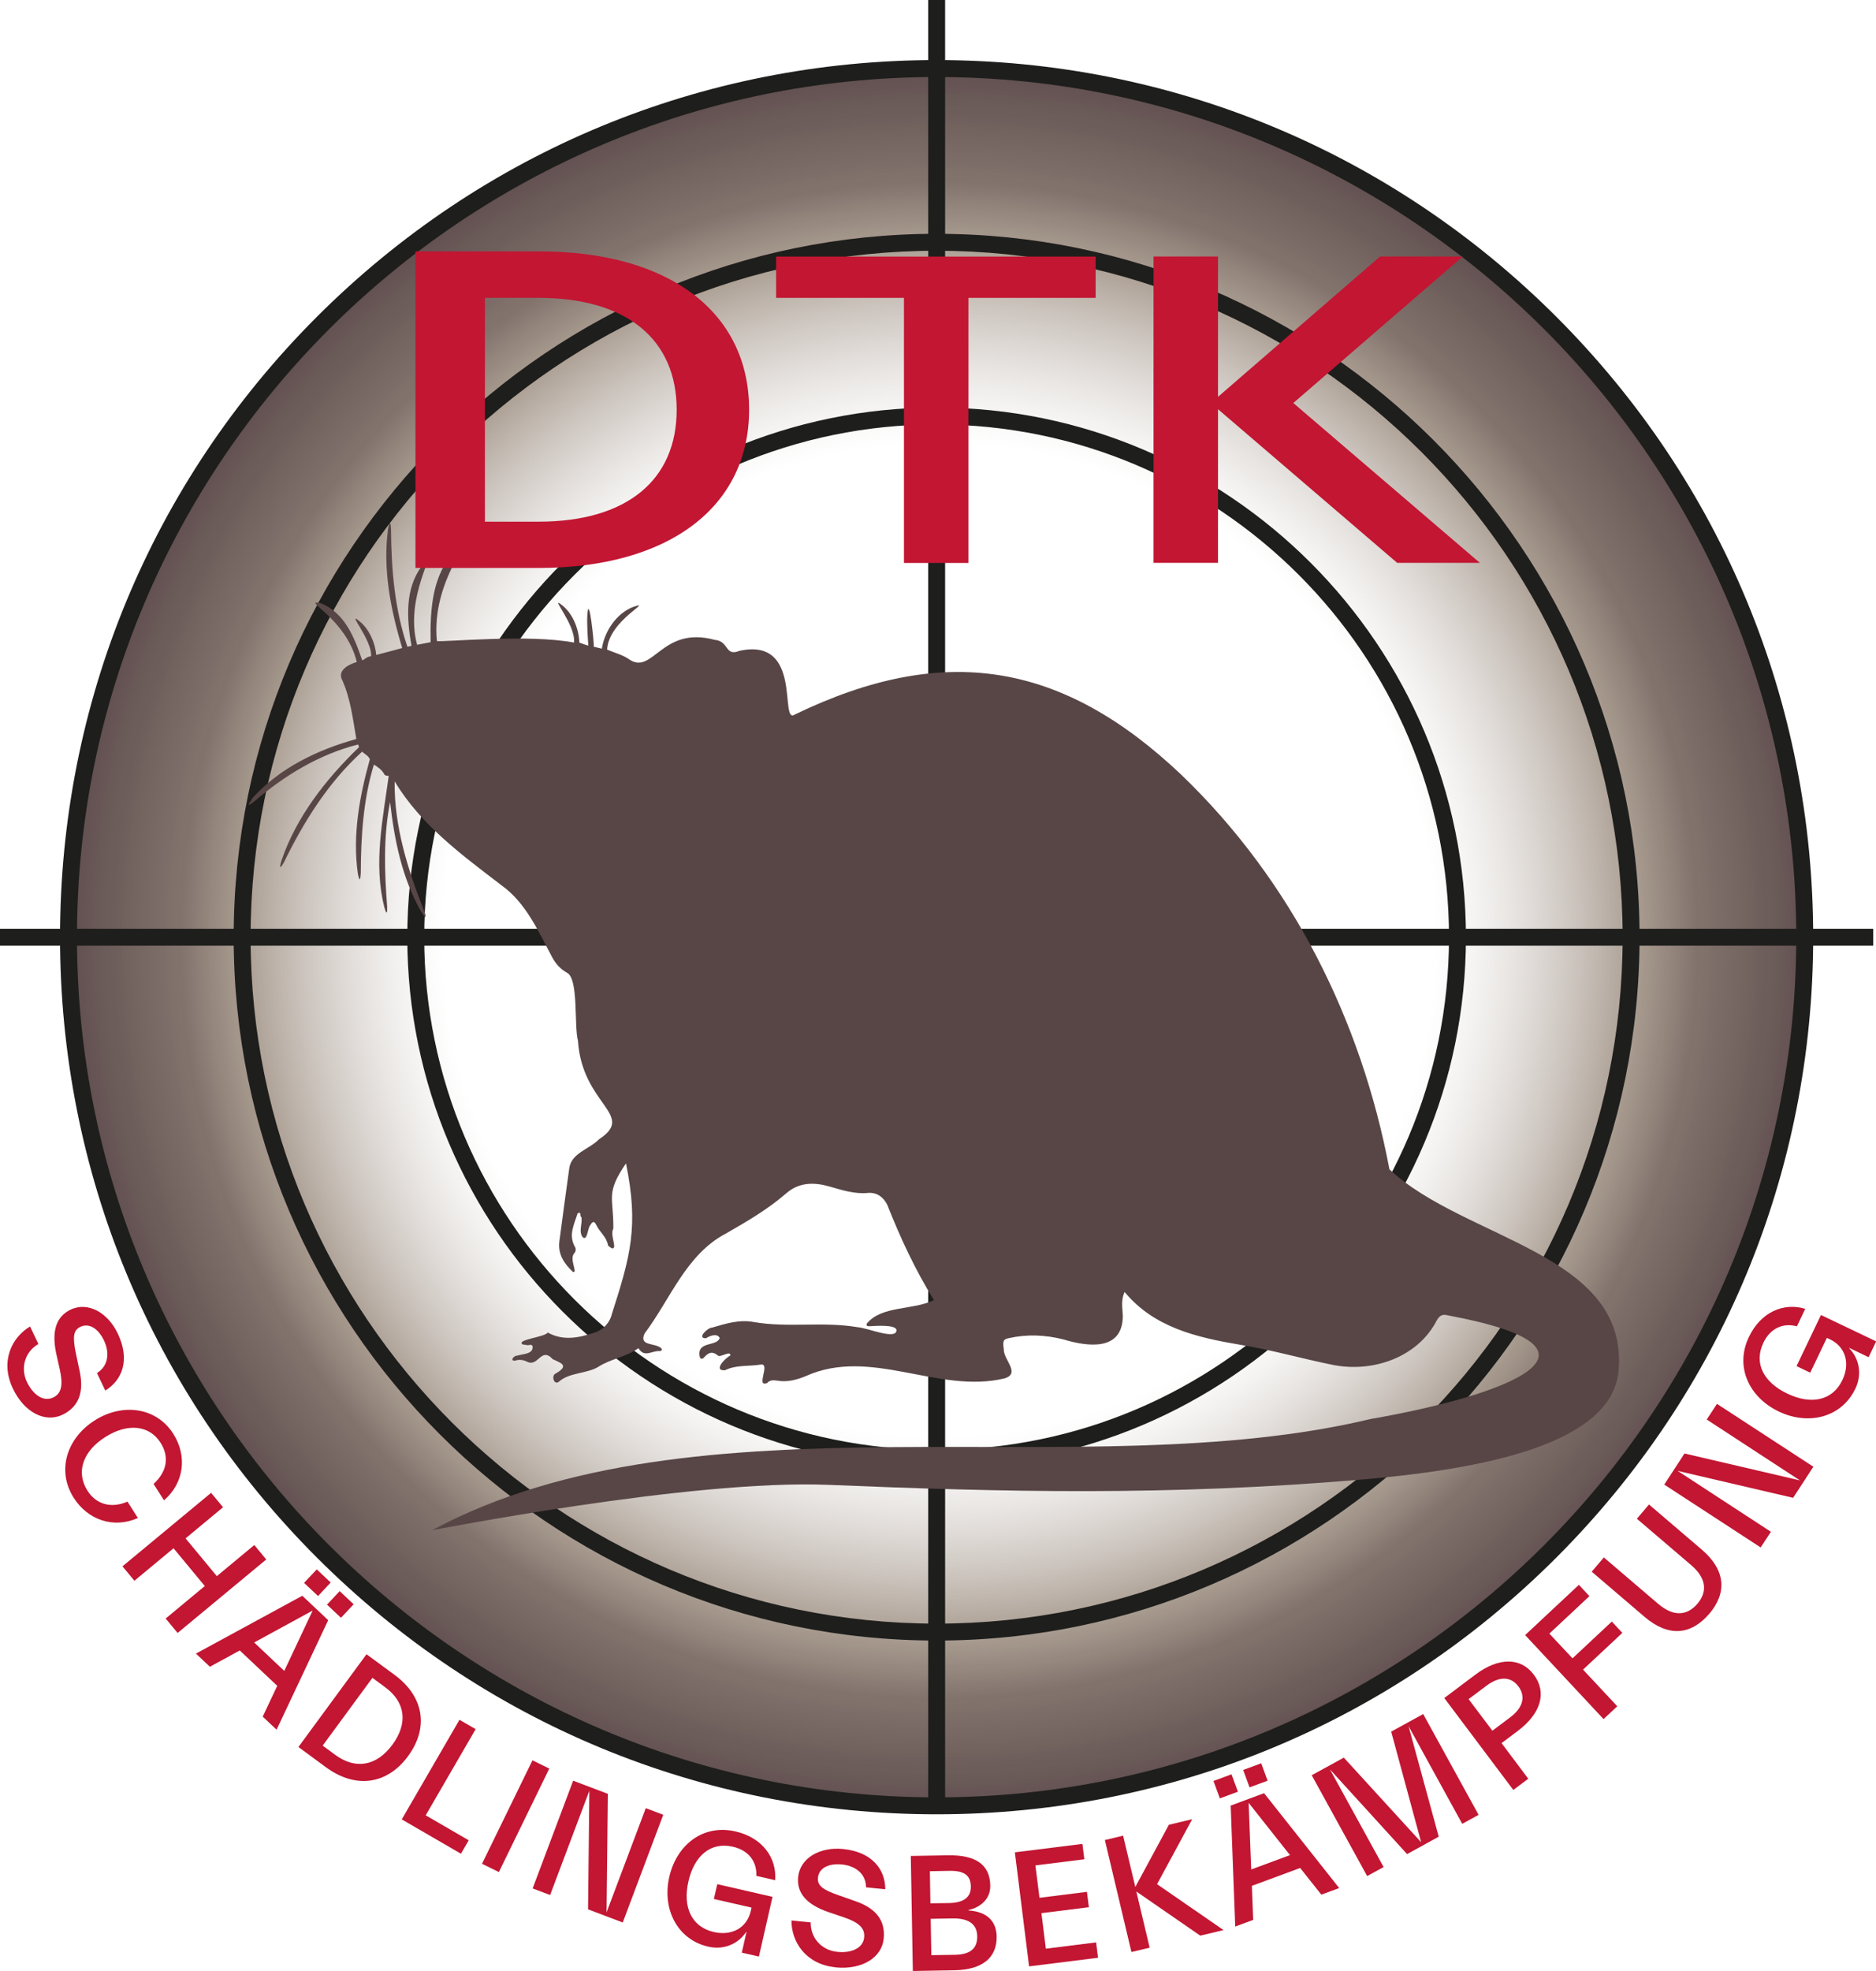
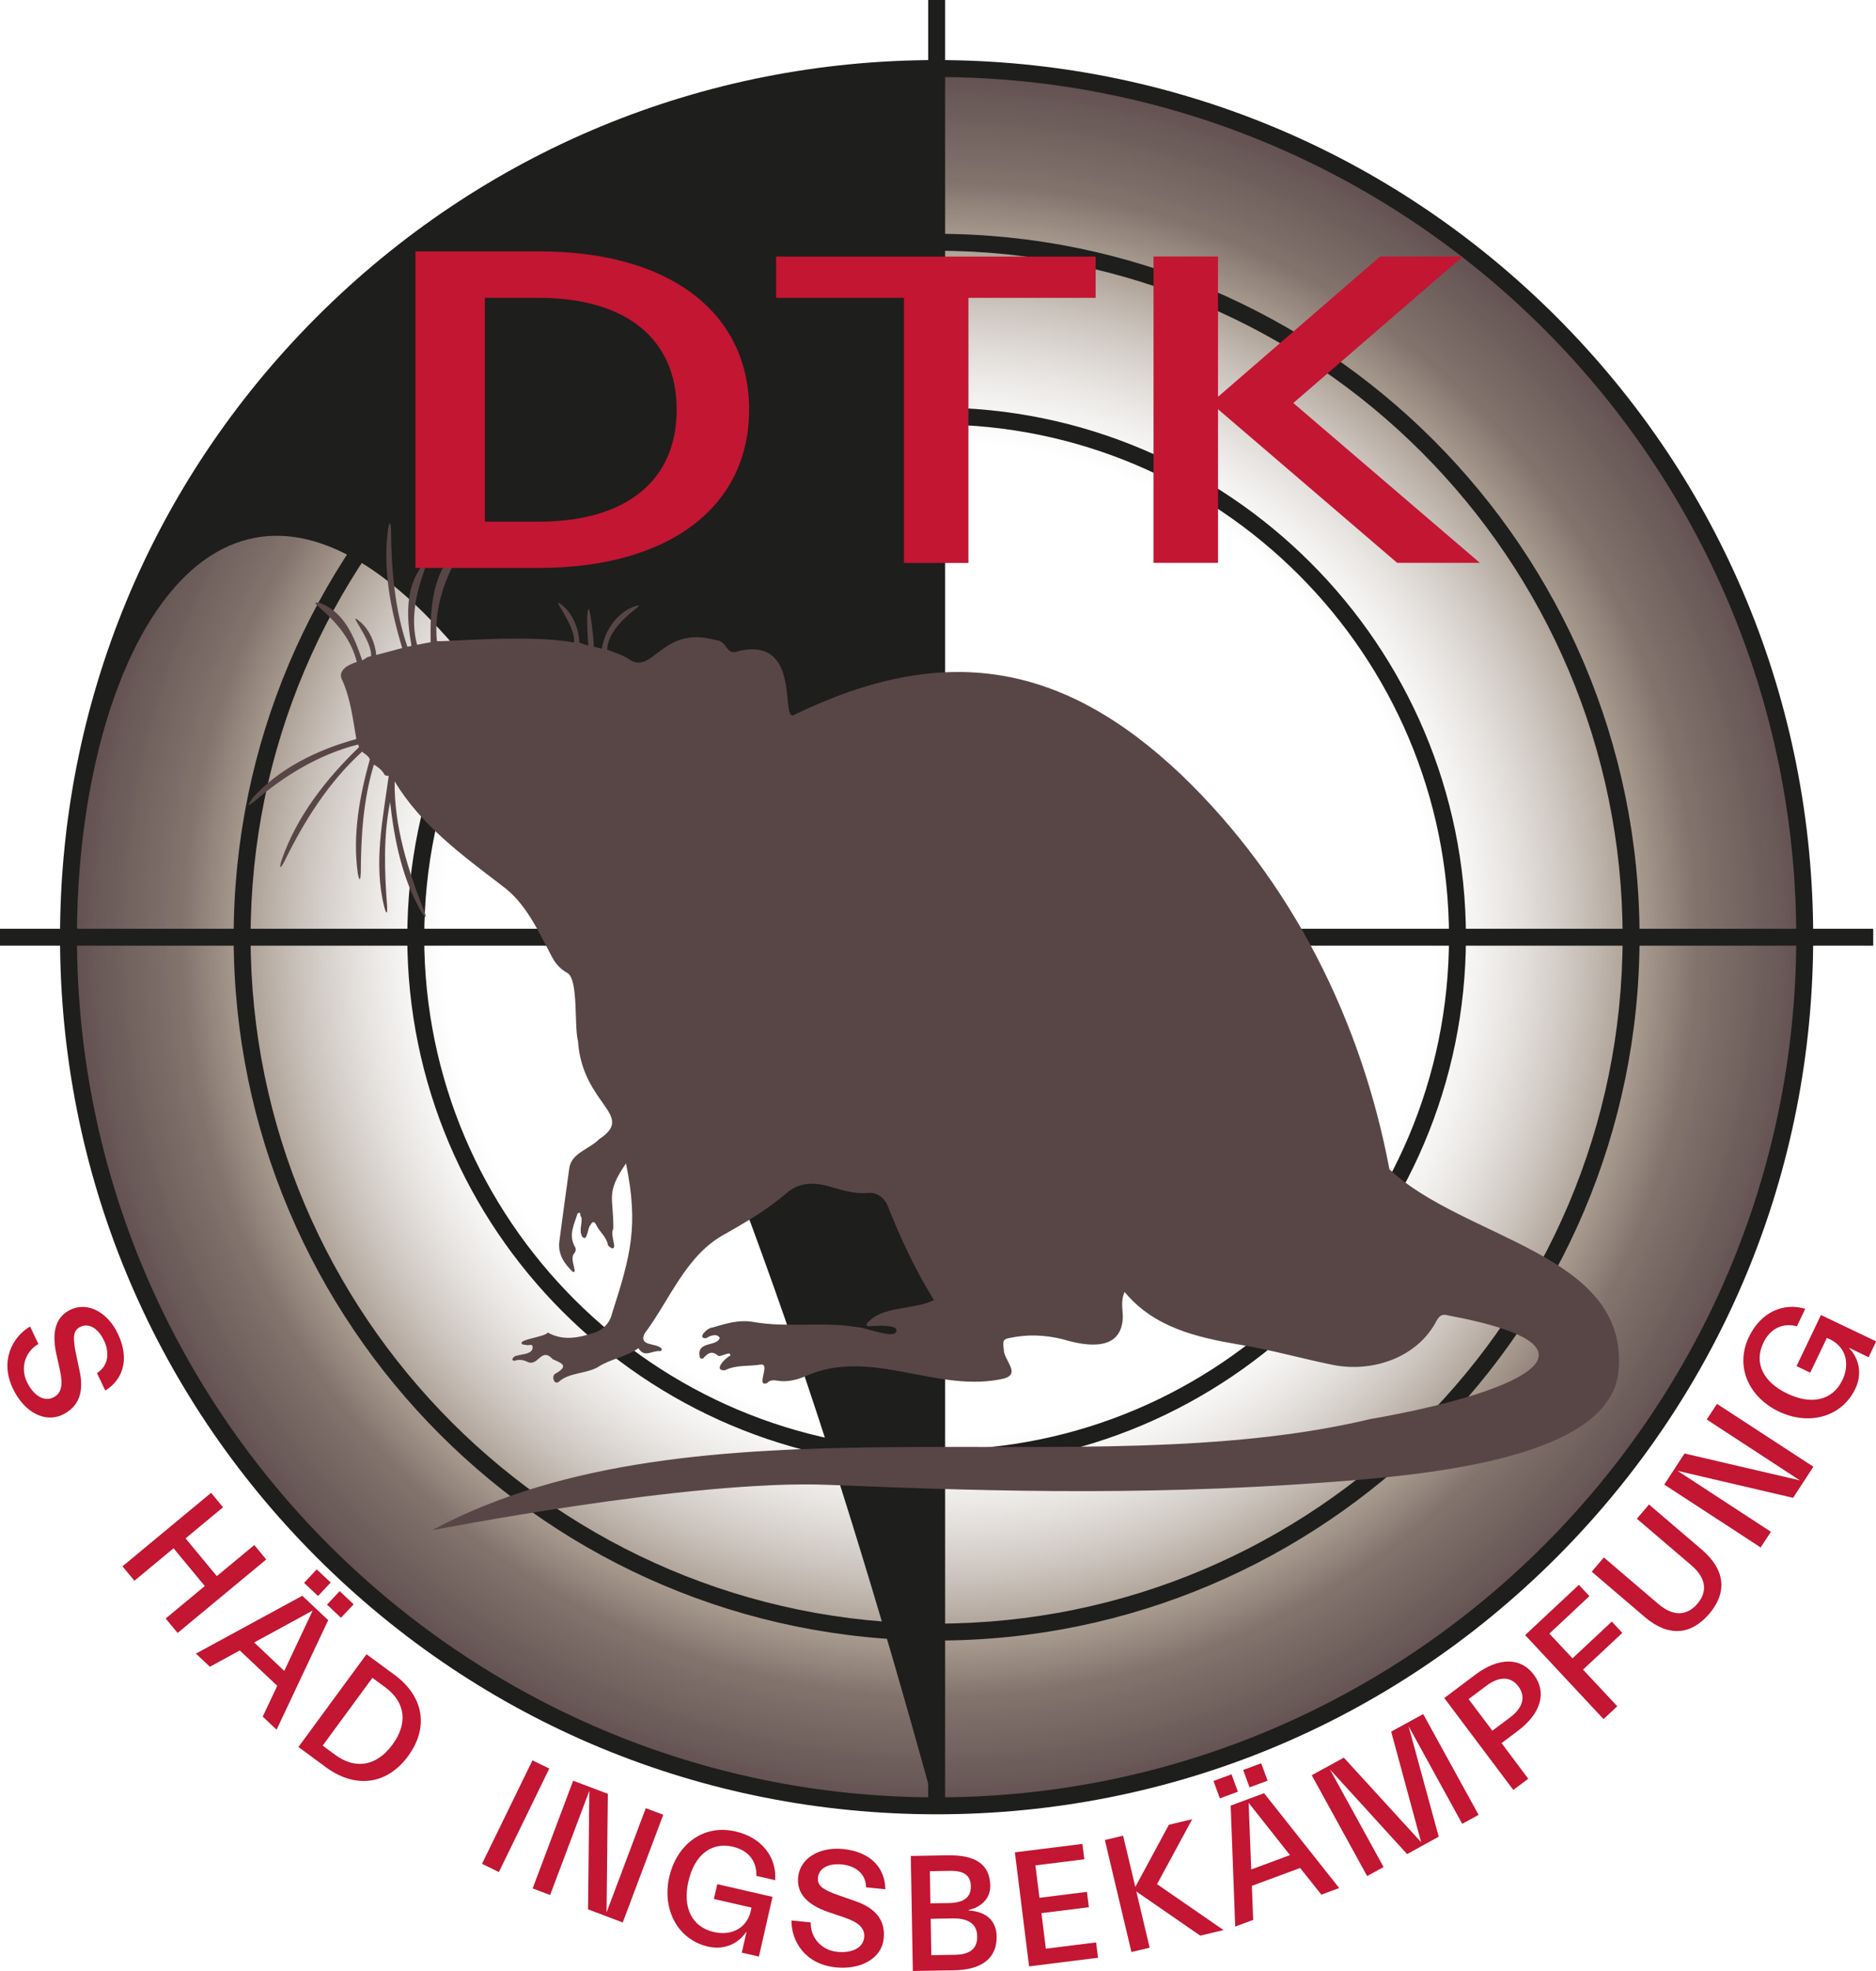
<svg xmlns="http://www.w3.org/2000/svg" id="Ebene_1" data-name="Ebene 1" viewBox="0 0 202.8 212.94">
  <defs>
    <style> .cls-1 { fill: #1e1e1c; } .cls-2 { fill: url(#Unbenannter_Verlauf_20); } .cls-3 { fill: #584646; } .cls-4 { fill: #c21632; } </style>
    <radialGradient id="Unbenannter_Verlauf_20" data-name="Unbenannter Verlauf 20" cx="99.27" cy="110.71" fx="99.27" fy="110.71" r="97.01" gradientTransform="translate(5.22 -5.85) scale(.97)" gradientUnits="userSpaceOnUse">
      <stop offset=".57" stop-color="#aca198" stop-opacity="0" />
      <stop offset=".62" stop-color="#a3968b" stop-opacity=".12" />
      <stop offset=".73" stop-color="#8b7a6b" stop-opacity=".44" />
      <stop offset=".8" stop-color="#7c6856" stop-opacity=".65" />
      <stop offset=".87" stop-color="#67554d" stop-opacity=".82" />
      <stop offset="1" stop-color="#584646" stop-opacity=".95" />
    </radialGradient>
  </defs>
  <g>
    <circle class="cls-2" cx="101.25" cy="101.25" r="93.84" />
-     <path class="cls-1" d="M101.25,196.01c-25.31,0-49.11-9.86-67.01-27.75-17.9-17.9-27.75-41.69-27.75-67.01s9.86-49.11,27.75-67.01C52.14,16.35,75.94,6.49,101.25,6.49s49.11,9.86,67.01,27.75c17.9,17.9,27.75,41.69,27.75,67.01s-9.86,49.11-27.75,67.01c-17.9,17.9-41.69,27.75-67.01,27.75ZM101.25,8.32C50.01,8.32,8.32,50.01,8.32,101.25s41.69,92.93,92.93,92.93,92.93-41.69,92.93-92.93S152.49,8.32,101.25,8.32Z" />
+     <path class="cls-1" d="M101.25,196.01c-25.31,0-49.11-9.86-67.01-27.75-17.9-17.9-27.75-41.69-27.75-67.01s9.86-49.11,27.75-67.01C52.14,16.35,75.94,6.49,101.25,6.49s49.11,9.86,67.01,27.75c17.9,17.9,27.75,41.69,27.75,67.01s-9.86,49.11-27.75,67.01c-17.9,17.9-41.69,27.75-67.01,27.75ZC50.01,8.32,8.32,50.01,8.32,101.25s41.69,92.93,92.93,92.93,92.93-41.69,92.93-92.93S152.49,8.32,101.25,8.32Z" />
  </g>
  <path class="cls-1" d="M101.25,177.24c-41.9,0-75.99-34.09-75.99-75.99S59.35,25.26,101.25,25.26s75.99,34.09,75.99,75.99-34.09,75.99-75.99,75.99ZM101.25,27.09c-40.89,0-74.16,33.27-74.16,74.16s33.27,74.16,74.16,74.16,74.16-33.27,74.16-74.16S142.14,27.09,101.25,27.09Z" />
  <path class="cls-1" d="M101.25,158.47c-31.55,0-57.22-25.67-57.22-57.22s25.67-57.22,57.22-57.22,57.22,25.67,57.22,57.22-25.67,57.22-57.22,57.22ZM101.25,45.86c-30.54,0-55.39,24.85-55.39,55.39s24.85,55.39,55.39,55.39,55.39-24.85,55.39-55.39-24.85-55.39-55.39-55.39Z" />
  <rect class="cls-1" y="100.34" width="202.5" height="1.83" />
  <rect class="cls-1" x="100.34" width="1.83" height="195.21" />
  <path class="cls-3" d="M27.2,86.33c2.93-3.32,7.11-5.33,11.32-6.49-.38-2.17-.61-4.3-1.51-6.33-.6-1.1.69-1.73,1.56-1.99-1.16-4.8-6.26-6.91-3.83-6.33,2.48,1.05,3.51,3.49,4.42,6.16.38-.19.45-.39.95-.45.15-1.79-2.88-5.17-1.16-3.71.98.83,1.62,2.3,1.72,3.57,1-.26,2.43-.64,2.81-.75-1.25-4.14-2.12-8.52-1.53-12.86.19-1.04.29-.61.32.04.03,4.27.38,8.61,1.77,12.68.13-.03.28-.06.44-.09-.53-3-.69-6.15,1.07-8.56,1.92-2.03-1.89,3.22-.46,8.44.49-.1,1.03-.2,1.46-.28-.07-3.6.19-7.35,2.65-9.84,2.48-1.81-2.64,3.08-1.97,9.72.66.13,9.92-.78,14.82.16.22-1.98-2.92-5.4-1.17-3.94,1.09.93,1.71,2.54,1.75,3.95.32.09.64.25.97.32-.07-.93-.16-2.41-.11-3.31.17-2.54.76,3.21.7,3.43l.87.21c.3-1.9,1.58-3.82,3.41-4.52,2.3-.76-2.65,1.42-2.84,4.62.75.33,1.61.54,2.29.99,2.66,1.95,3.53-3.62,9.35-2.04,1.57.13,1.06,1.84,2.68,1.18,6.93-1.49,4.24,8.06,5.98,6.88,16.06-7.76,28.84-5.74,41.77,6.51,11.98,11.5,19.47,26.58,22.5,42.63,8.12,7.62,25.9,9.06,24.77,21.77-.71,7.99-14.88,10.66-27.92,11.76-20.87,1.77-38.61,1.34-57.47.56-14.95-.62-42.99,4.96-42.86,4.89,28.68-15.37,70.24-4.54,101.42-12,14.85-2.58,27.82-7.58,8.39-11.2-.6-.16-.88,0-1.19.5-2.04,4.02-6.89,5.7-11.2,4.86-3.4-.68-6.73-1.65-10.16-2.2-4.61-.78-9.25-1.86-12.41-5.69-.42.92-.22,1.76-.19,2.58-.02,3.86-3.8,3.34-6.45,2.54-1.96-.49-3.91-.57-5.88-.13-.54.12-.69.22-.54,1.2-.04,1.15,1.87,2.6.07,3.15-7.18,1.71-14.42-3.43-21.5-.24-.93.39-1.98.66-2.99.49-.52-.09-.89-.07-1.16.25-1.27.5.38-2.11-.66-2-1.33.22-2.68.01-3.9.62-1.33.08.02-1.33.58-1.59.07-.6-1.13.26-1.34,0-.74-.61-1.16-.17-1.57.27-.13.14-.37.06-.39-.12-.39-1.76,1.87-1.08,2.15-2.05-.27-.55-1.08-.23-1.48.03-1.05.03.19-1.16.66-1.15,1.47-.43,2.93-.9,4.52-.6,3.69.64,7.46-.08,11.17.55,1.08.06,4.22,1.43,4.24.34.01-.64-2.26-.48-2.91-.44-.14,0-.4.02-.3-.28,1.61-1.97,4.96-1.42,7.26-2.54-2.04-3.3-3.63-6.72-5.05-10.31-.43-.85-1.15-1.35-2.09-1.27-1.47.14-2.8-.31-4.17-.7-1.65-.47-3.26-.47-4.65.74-2,1.73-4.27,3.06-6.55,4.36-4.29,2.26-5.98,7.08-8.77,10.79-.65,1.41,1.17.97,1.81,1.6.12.12.01.31-.15.3-.84-.09-1.69.78-2.32-.32-1.32.96-3.03,1.15-4.41,2.06-1.26.71-3.09.57-4.2,1.57-.54.42-.84-.69-.34-.89,1.55-.88.52-1.15-.32-1.55-1.28-1.39-1.55.91-2.78.27-.39-.19-.85-.27-1.32-.1-.56,0-.09-.57.27-.55.54-.19,1.65-.14,1.66-.9,0-.45-.43-.17-.65-.24-.12-.04-.26-.04-.41-.06-.87-.52,2.44-.8,2.69-1.3,1.67.93,3.33.58,5.01.03.97-.29,1.7-1.07,1.93-2.05,2.02-6.28,2.91-9.48,1.52-16.25-2.25,3.29-1.32,3.63-1.37,7.05-.41.72.53,2.26-.18,2.12-.14-.12-.38-.22-.4-.36-.16-.89-.92-1.41-1.27-2.17-.23-.5-.46-.3-.63.03-.31.24-.3,1.86-.87,1.26-.42-.7.05-1.43-.11-2.15-.23-.03.09-.64-.4-.38-.37,1.19-1.02,2.35-.28,3.63.12.21.09.44-.03.62-.69.63.41,2.25-.2,2.07-.96-.9-1.64-1.93-1.46-3.31.34-2.61.7-5.21,1.06-7.82.19-1.72,2.18-2.11,3.23-3.2,4.04-2.65-1.82-3.7-2.28-10.62-.44-1.64.09-6.73-1.19-7.37-.72-.4-1.25-.99-1.63-1.73-1.49-2.79-2.8-5.81-5.44-7.71-4.3-3.29-8.69-6.49-11.56-11.23-.06,4.82,1.42,9.54,3.18,13.97.22.61.29,1.05-.28.15-2.09-3.61-2.93-7.78-3.39-11.88-.74,3.7-.61,7.53-.32,11.26.03.65-.03,1.09-.31.07-1.19-4.7-.15-9.51.48-14.17-.16,0-.33,0-.46-.13-.25-.51-.68-.79-1.14-1.09-1.16,3.79-1.4,7.79-1.42,11.72-.03.65-.12,1.08-.32.04-.59-4.14.19-8.34,1.3-12.33-.16-.38-.54-.56-.84-.82-3.64,3.31-6.29,7.53-8.43,11.92-.31.57-.59.91-.3-.11,1.61-4.76,4.82-8.85,8.4-12.3-.03-.1-.06-.2-.09-.29-4.21,1.06-7.99,3.36-11.25,6.17-.51.4-.9.61-.24-.22Z" />
  <g>
    <path class="cls-4" d="M1.39,150.01c-1.41-2.96-.09-5.55,1.86-6.7l.9,1.89c-1.41.81-1.99,2.54-1.24,4.1.68,1.42,1.8,2.18,2.84,1.68.91-.43,1.07-1.35.73-2.95l-.4-1.79c-.52-2.43-.01-4,1.55-4.75,1.89-.9,4.03.33,5.1,2.58,1.36,2.84.49,5.04-1.35,6.16l-.9-1.89c1.26-.78,1.38-2.21.76-3.52-.61-1.28-1.6-1.93-2.56-1.47-.76.37-.85,1.1-.46,2.94l.38,1.8c.51,2.33-.09,3.91-1.86,4.76-1.87.89-4.12-.25-5.35-2.84Z" />
-     <path class="cls-4" d="M7.97,161.82c-1.84-2.88-.82-6.39,2.26-8.36,3-1.91,6.67-1.44,8.5,1.44,1.53,2.4,1.18,5.31-1,7.19l-1.13-1.77c1.46-1.33,1.73-2.93.75-4.46-1.21-1.9-3.57-2.14-5.98-.6-2.45,1.56-3.17,3.82-1.92,5.78.94,1.48,2.55,1.96,4.33,1.19l1.13,1.77c-2.63,1.17-5.41.22-6.94-2.18Z" />
    <path class="cls-4" d="M13.24,169.22l9.58-7.94,1.29,1.56-4.05,3.36,3.38,4.08,4.05-3.36,1.29,1.56-9.58,7.94-1.29-1.56,4.23-3.51-3.38-4.08-4.23,3.51-1.29-1.56Z" />
    <path class="cls-4" d="M21.18,178.65l11.5-6.25,2.8,2.64-5.58,11.83-1.5-1.41,1.57-3.33-4.05-3.82-3.23,1.76-1.51-1.42ZM27.48,177.45l3.25,3.07,3.07-6.52-6.33,3.45ZM34.24,169.55l1.51,1.42-1.37,1.46-1.51-1.42,1.37-1.46ZM36.72,171.9l1.51,1.42-1.37,1.46-1.51-1.42,1.37-1.46Z" />
    <path class="cls-4" d="M32.26,188.74l7.36-10.02,3.01,2.21c3.19,2.34,3.76,5.7,1.48,8.8-2.27,3.09-5.69,3.54-8.87,1.2l-2.98-2.19ZM40.26,181.27l-5.38,7.32,1.36,1c2.23,1.64,4.5,1.18,6.18-1.1,1.69-2.3,1.44-4.58-.8-6.22l-1.36-1Z" />
-     <path class="cls-4" d="M43.43,196.56l6.24-10.76,1.75,1.01-5.4,9.31,4.65,2.7-.84,1.45-6.4-3.71Z" />
    <path class="cls-4" d="M52.11,201.35l5.45-11.17,1.82.89-5.45,11.18-1.82-.89Z" />
    <path class="cls-4" d="M57.58,204.02l4.38-11.64,3.75,1.42-.14,12.81,4.24-11.26,1.89.71-4.38,11.64-3.75-1.42.14-12.81-4.24,11.26-1.89-.71Z" />
    <path class="cls-4" d="M76.56,210.31c-3.35-.77-5-4.07-4.21-7.53.79-3.46,3.64-5.73,7.15-4.92,2.93.67,4.47,2.85,4.3,5.27l-2.04-.47c.07-1.41-.7-2.73-2.55-3.15-2.37-.54-4.15.95-4.79,3.75-.64,2.78.34,4.92,2.75,5.47,1.9.44,3.57-.42,3.99-2.27l.08-.37-4.07-.93.37-1.6,5.97,1.37-1.47,6.45-1.85-.42.51-2.25h-.03c-.77,1.18-2.28,2.02-4.11,1.6Z" />
    <path class="cls-4" d="M90.33,212.54c-3.26-.32-4.79-2.79-4.77-5.06l2.08.21c-.04,1.63,1.14,3.01,2.87,3.18,1.57.16,2.79-.41,2.91-1.56.1-1-.59-1.62-2.14-2.15l-1.74-.59c-2.35-.81-3.43-2.06-3.26-3.78.21-2.08,2.38-3.28,4.85-3.03,3.13.31,4.57,2.19,4.57,4.35l-2.08-.21c-.01-1.49-1.17-2.33-2.61-2.47-1.41-.14-2.48.37-2.59,1.43-.08.84.5,1.3,2.27,1.91l1.74.61c2.26.77,3.3,2.1,3.1,4.06-.2,2.06-2.35,3.39-5.2,3.11Z" />
    <path class="cls-4" d="M98.68,212.94l-.22-12.43,3.99-.07c3.09-.05,4.56,1.04,4.6,3.27.03,1.48-1.09,2.36-2.35,2.64v.05c2.01.13,3.01,1.17,3.04,2.81.04,2.25-1.49,3.59-4.54,3.65l-4.53.08ZM100.61,207.3l.07,3.93,2.54-.04c1.79-.03,2.44-.78,2.42-2.01-.02-1.24-.86-1.95-2.65-1.92l-2.38.04ZM100.52,202.15l.06,3.48,2-.03c1.66-.03,2.39-.67,2.37-1.79-.02-1.14-.64-1.72-2.3-1.69l-2.13.04Z" />
    <path class="cls-4" d="M111.25,212.46l-1.54-12.34,7.3-.91.21,1.66-5.29.66.44,3.5,5.13-.64.21,1.66-5.13.64.48,3.84,5.43-.68.21,1.66-7.44.93Z" />
    <path class="cls-4" d="M122.31,210.89l-2.87-12.1,1.97-.47,1.32,5.54,3.63-6.72,2.52-.6-3.8,7.02,7.19,4.96-2.52.6-6.91-4.77,1.44,6.07-1.97.47Z" />
    <path class="cls-4" d="M131.18,192.41l1.95-.72.69,1.88-1.95.72-.69-1.88ZM133.53,208.15l-.49-13.08,3.61-1.34,8.12,10.25-1.93.71-2.29-2.88-5.22,1.93.14,3.68-1.95.72ZM135.26,201.97l4.19-1.55-4.47-5.65.28,7.2ZM134.39,191.22l1.95-.72.69,1.88-1.95.72-.69-1.88Z" />
    <path class="cls-4" d="M147.79,202.68l-5.99-10.89,3.47-1.9,8.36,9.14-3.24-11.95,3.46-1.9,5.99,10.89-1.77.97-5.8-10.55,3.26,11.94-3.42,1.88-8.34-9.15,5.8,10.55-1.77.97Z" />
    <path class="cls-4" d="M163.6,193.39l-7.47-9.94,3.38-2.54c2.48-1.86,4.87-1.89,6.3.02,1.45,1.93.75,4.21-1.73,6.07l-1.76,1.32,2.89,3.85-1.62,1.21ZM158.76,183.57l2.57,3.41,1.92-1.44c1.39-1.04,1.71-2.25.89-3.35-.82-1.09-2.06-1.11-3.45-.07l-1.92,1.44Z" />
    <path class="cls-4" d="M173.36,185.74l-8.49-9.09,5.81-5.43,1.14,1.22-4.33,4.05,2.5,2.67,4.25-3.97,1.14,1.22-4.25,3.97,3.7,3.96-1.48,1.38Z" />
    <path class="cls-4" d="M184.76,174.36c-1.94,2.27-4.38,2.55-6.99.31l-5.7-4.87,1.31-1.54,5.88,5.02c1.64,1.4,3.11,1.29,4.23-.01,1.11-1.31.98-2.76-.66-4.17l-5.88-5.02,1.31-1.54,5.7,4.87c2.62,2.24,2.73,4.69.81,6.95Z" />
    <path class="cls-4" d="M190.33,167.18l-10.42-6.79,2.19-3.36,12.48,2.91-10.08-6.58,1.11-1.69,10.42,6.79-2.19,3.36-12.48-2.91,10.08,6.58-1.11,1.69Z" />
    <path class="cls-4" d="M200.56,150.04c-1.48,3.1-5.06,3.99-8.26,2.46-3.2-1.53-4.79-4.81-3.24-8.06,1.3-2.71,3.76-3.74,6.09-3.04l-.9,1.89c-1.36-.37-2.82.08-3.63,1.79-1.05,2.2.02,4.26,2.61,5.49,2.57,1.23,4.88.75,5.94-1.48.84-1.76.37-3.57-1.34-4.39l-.34-.16-1.8,3.76-1.48-.71,2.64-5.52,5.97,2.85-.82,1.71-2.08-1-.02.03c.99,1.01,1.48,2.67.67,4.37Z" />
  </g>
  <path class="cls-4" d="M58.35,27.16h-13.44v34.2h13.32c14.03,0,22.75-6.55,22.75-17.1s-8.67-17.1-22.63-17.1ZM58.22,56.36h-5.8v-24.18h5.8c9.56,0,14.93,4.51,14.93,12.09s-5.37,12.09-14.93,12.09Z" />
  <path class="cls-4" d="M97.72,60.82v-28.64h-13.82v-4.46h34.54v4.46h-13.75v28.64h-6.97Z" />
  <path class="cls-4" d="M124.7,60.82V27.71h6.97v15.16l17.52-15.16h8.94l-18.32,15.83,20.17,17.27h-8.94l-19.37-16.6v16.6h-6.97Z" />
</svg>